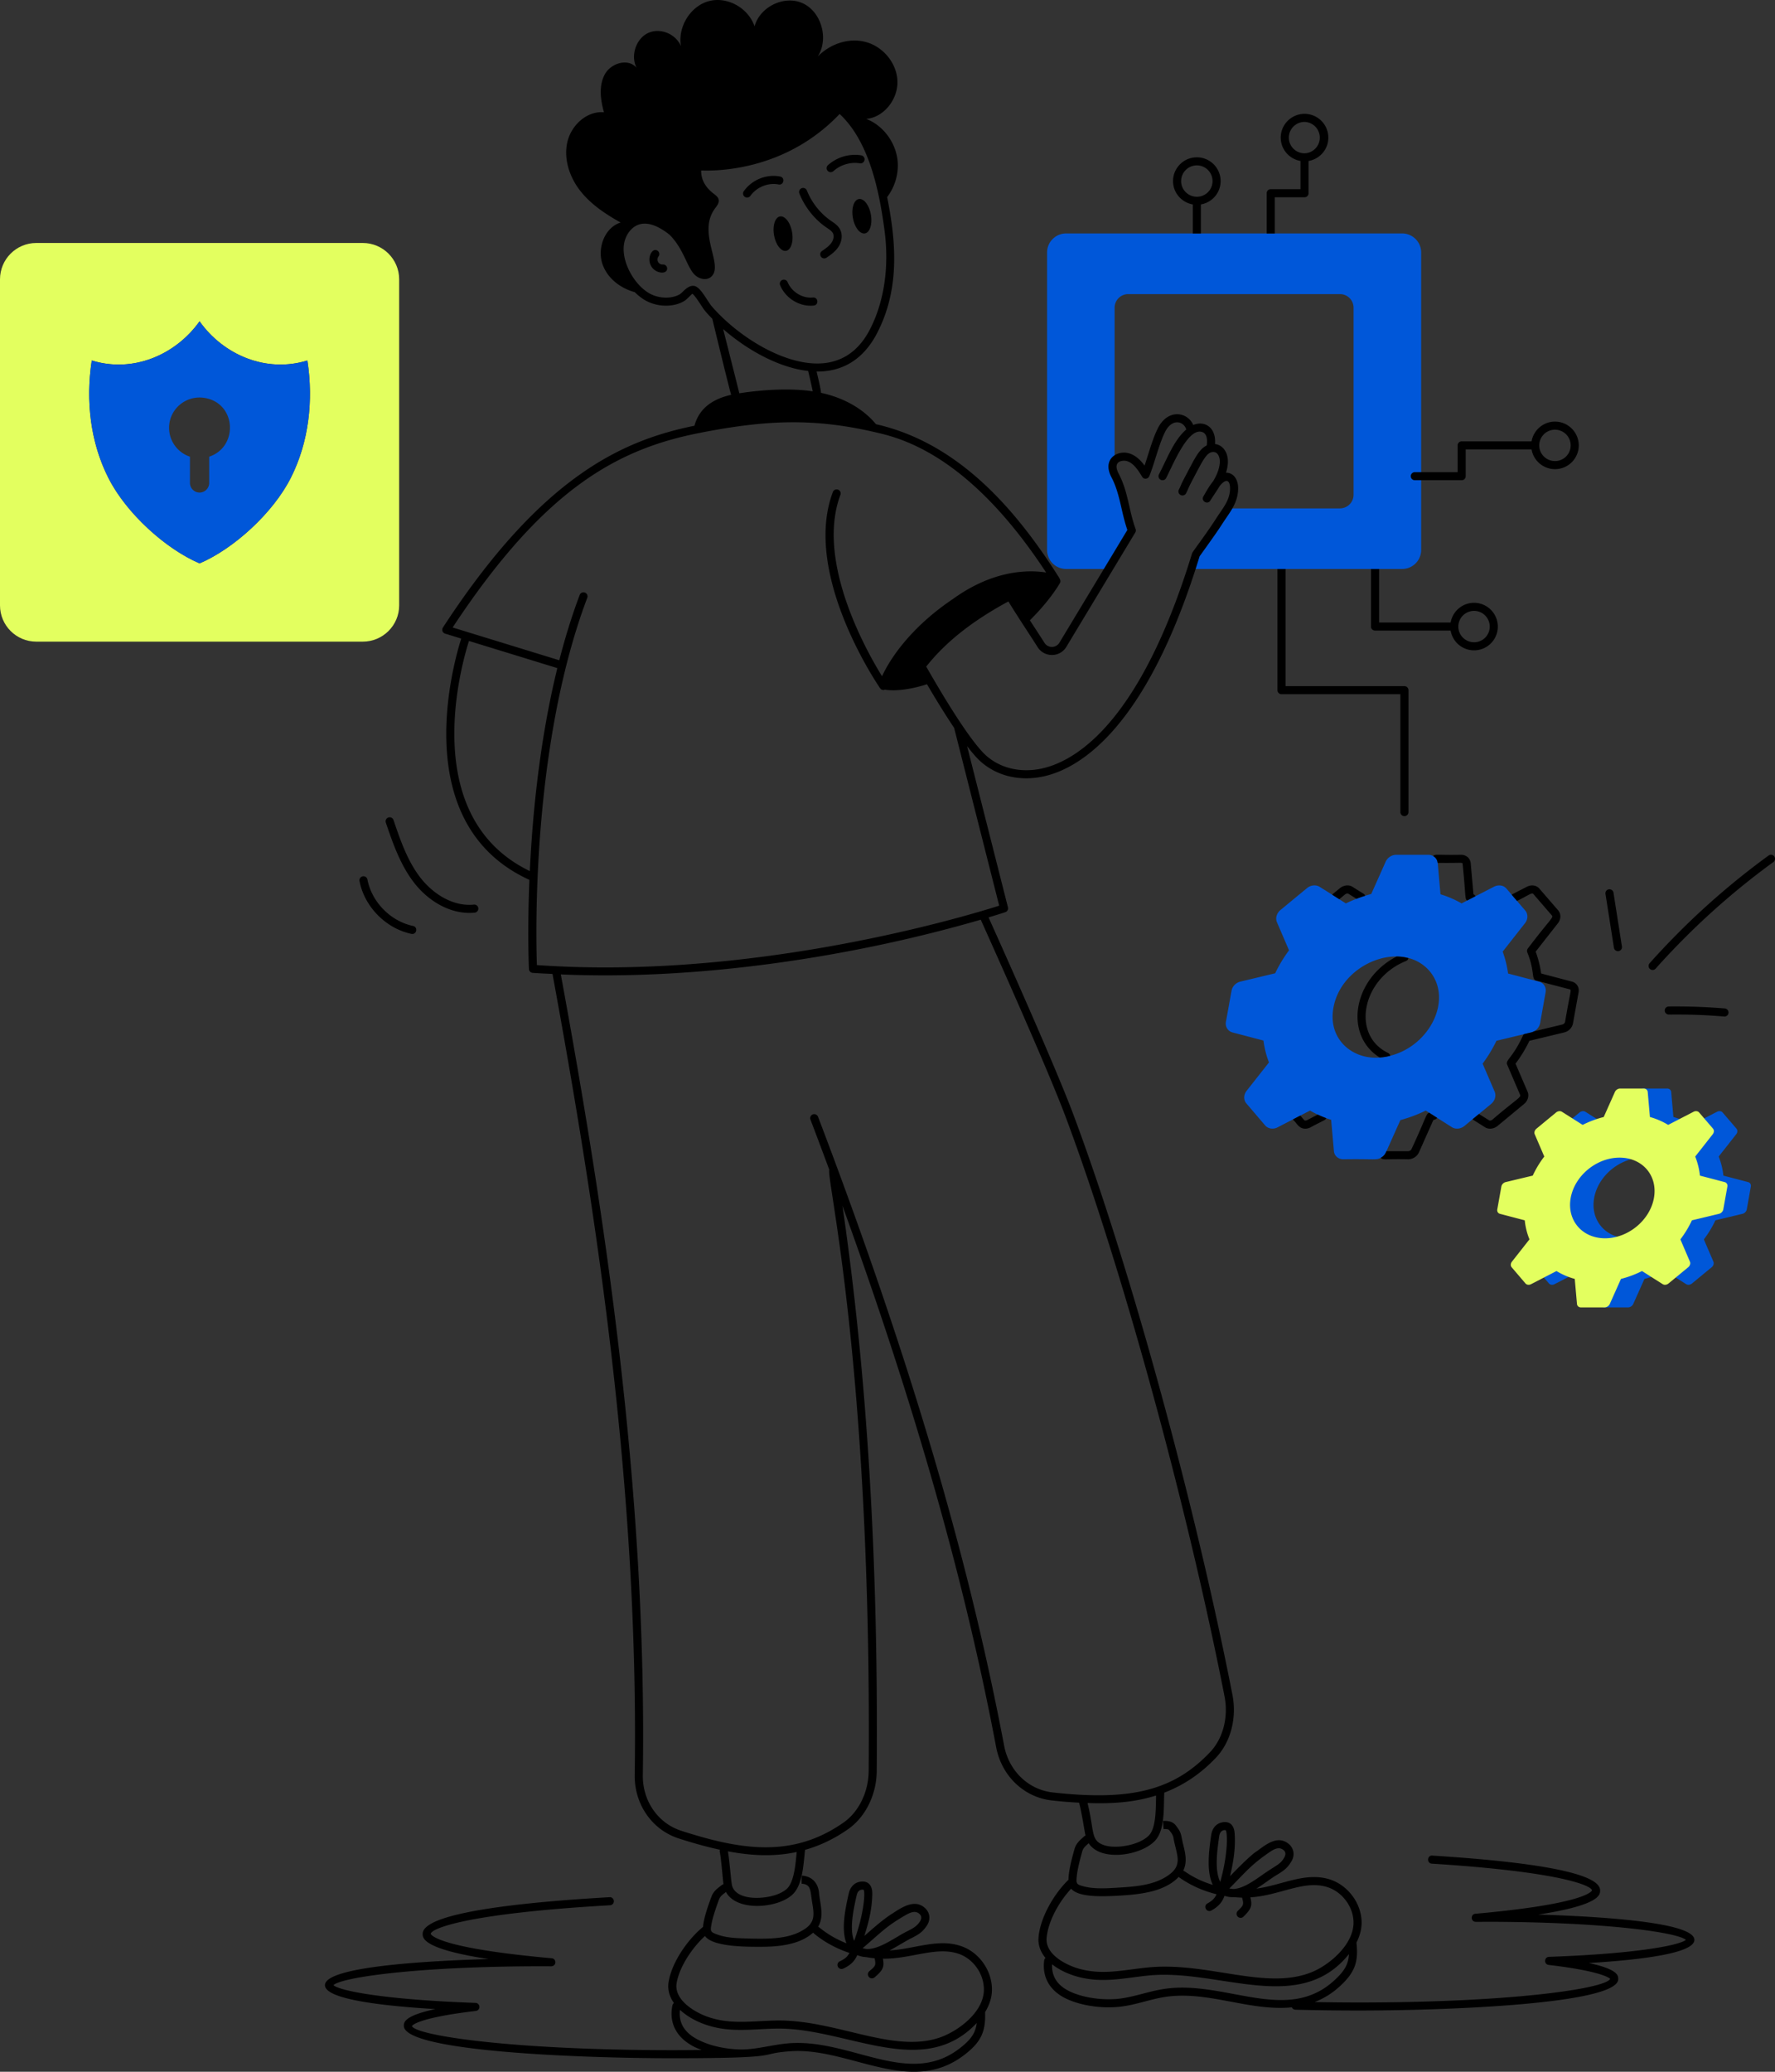
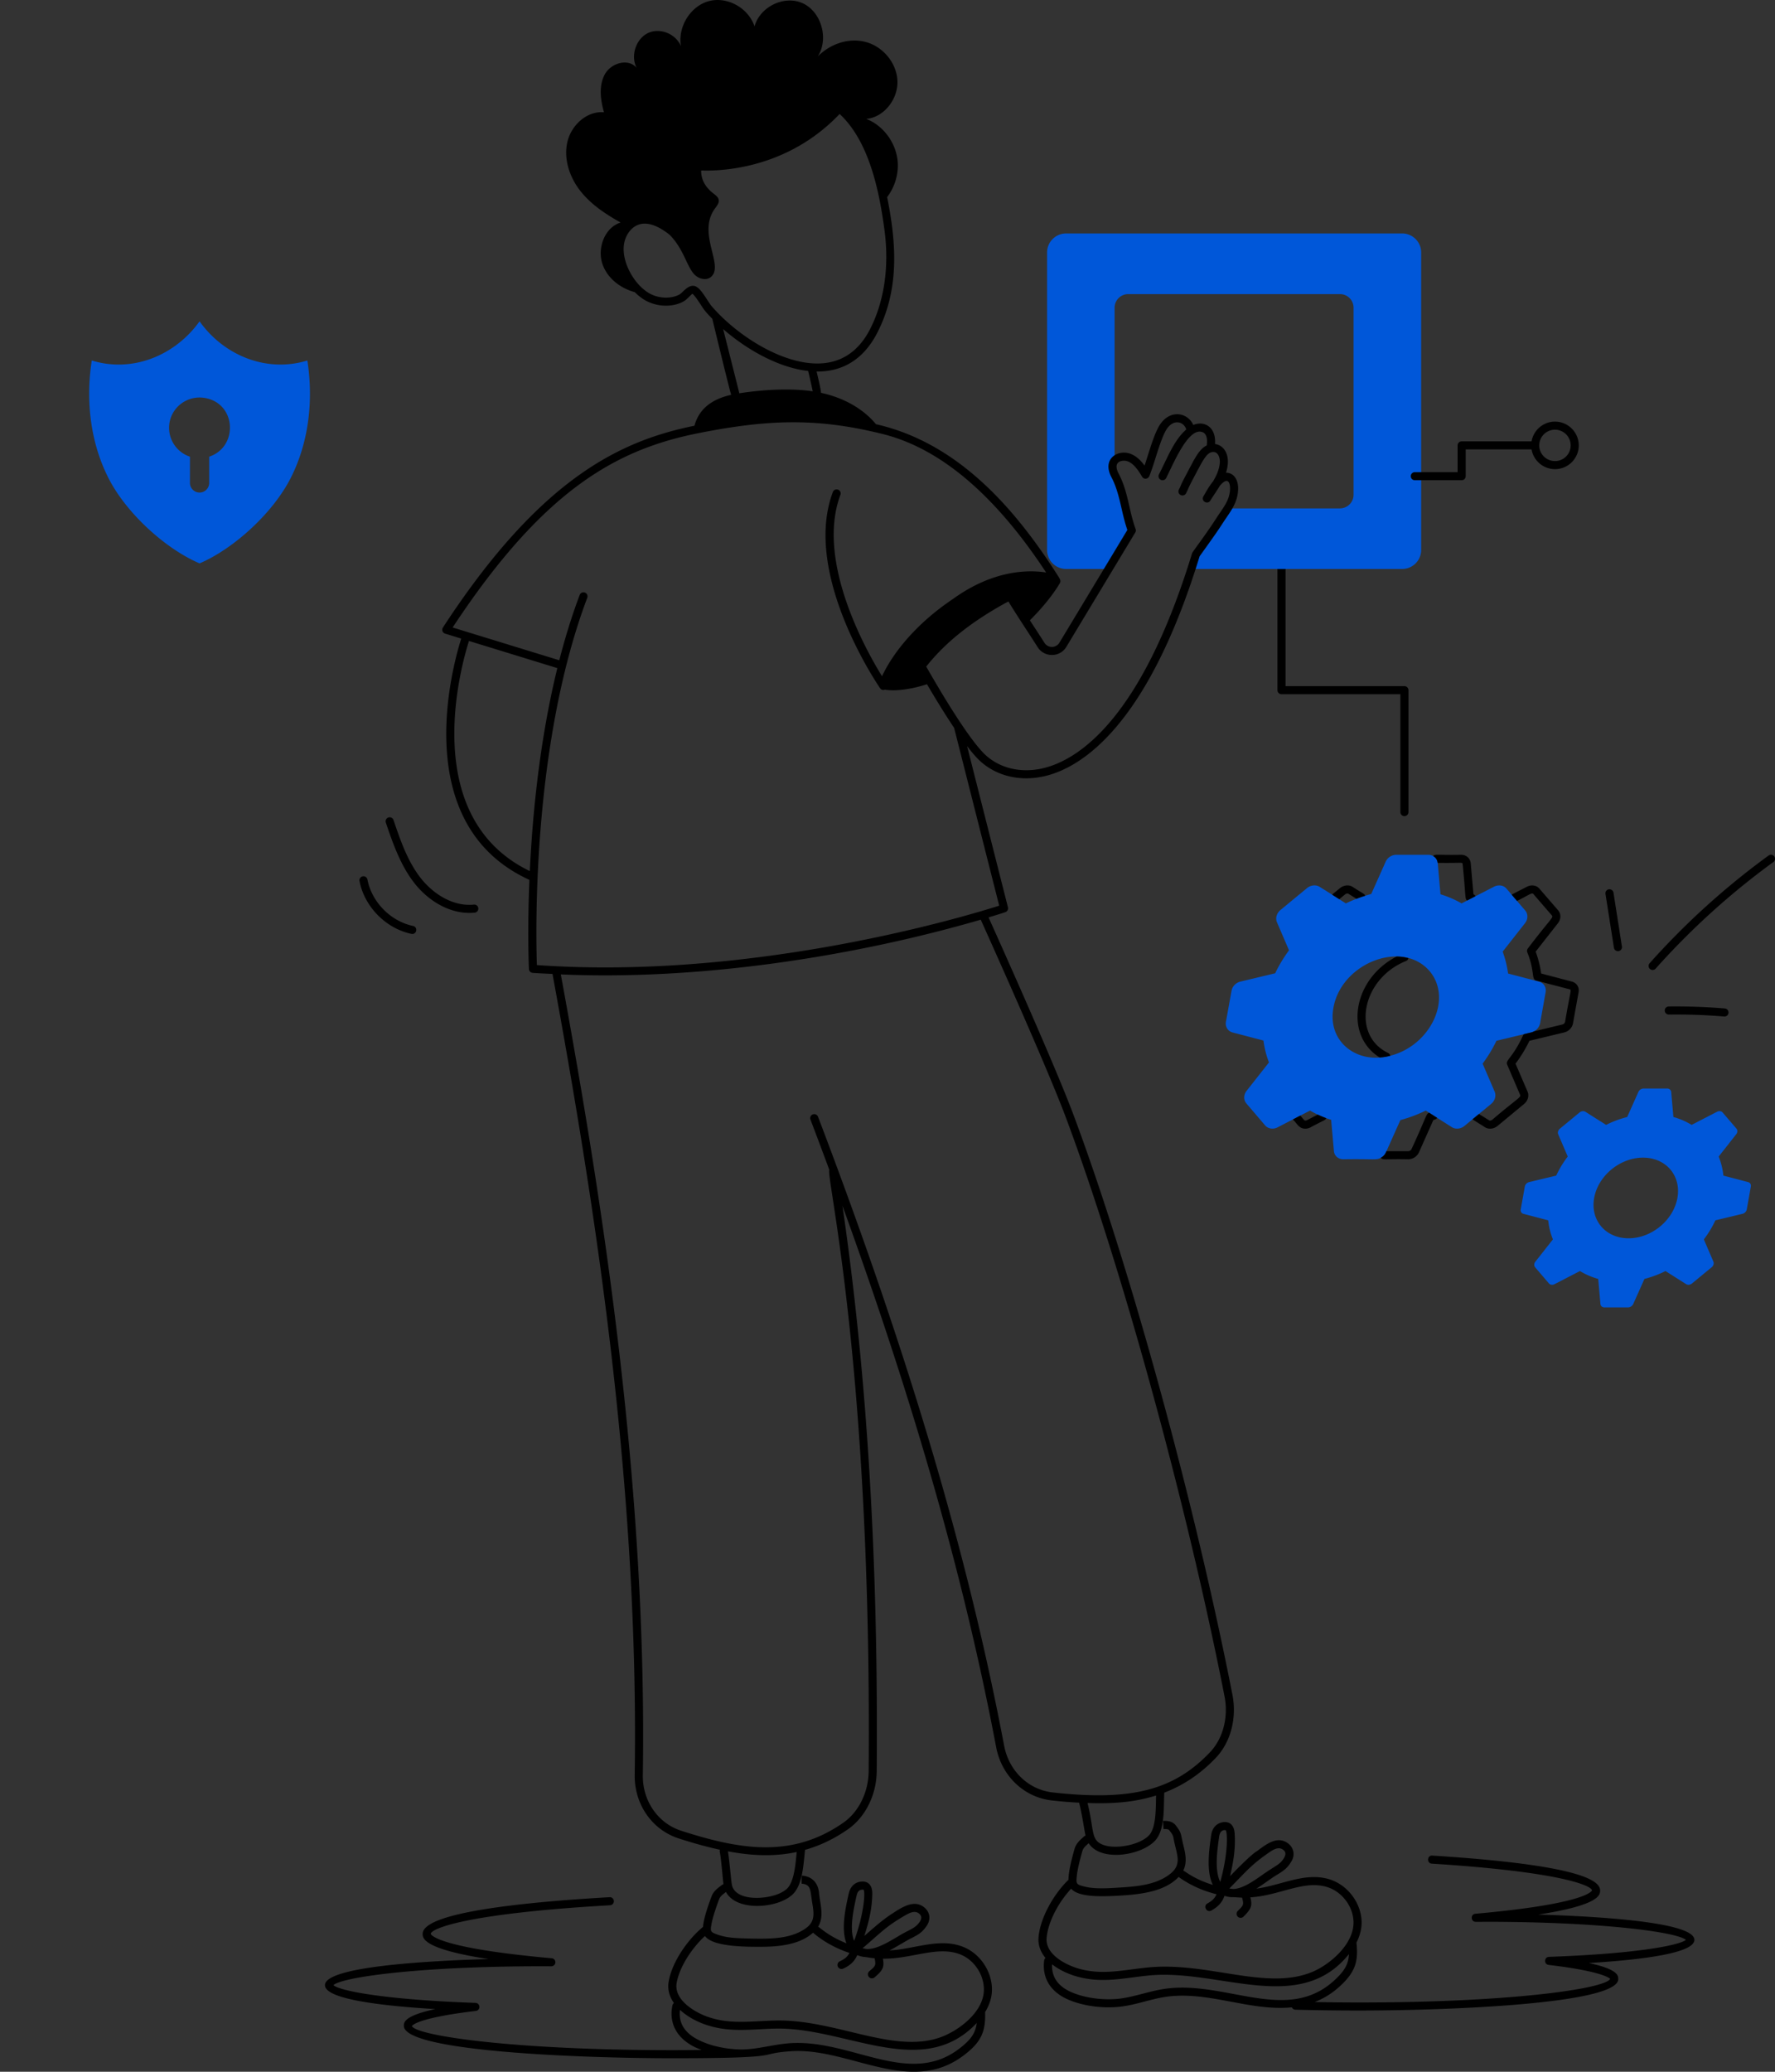
<svg xmlns="http://www.w3.org/2000/svg" width="396" height="462" fill="none">
  <rect width="100%" height="100%" fill="#333333" stroke="none" />
  <g clip-path="url(#a)">
-     <path fill="#E3FF5F" d="M80.933 54.184H8.1c-4.473 0-8.1 3.62-8.1 8.105v72.71c0 4.467 3.626 8.087 8.1 8.087h72.834c4.474 0 8.119-3.619 8.119-8.087v-72.71c0-4.485-3.644-8.105-8.12-8.105Zm-16.057 52.375c-4.006 7.907-12.81 15.868-20.35 19.073-7.541-3.206-16.363-11.166-20.35-19.073-4.006-7.906-5.088-17.2-3.7-26.17 9.197 2.84 18.683-1.22 24.05-8.734 5.328 7.51 14.841 11.567 24.048 8.735 1.39 8.969.307 18.263-3.698 26.169Z" />
    <path fill="#0057D9" d="M317.059 56.29v66.353a4.232 4.232 0 0 1-4.239 4.233h-47.178c.325-1.027.667-2.09.992-3.17.176-.247 4.735-6.253 7.271-10.338h25.024a3.043 3.043 0 0 0 3.049-3.044V68.629a3.031 3.031 0 0 0-3.049-3.044h-47.214a3.042 3.042 0 0 0-3.049 3.044v34.149c-.915 1.019-.476 2.095.108 3.259 2.085 3.979 2.257 8.254 3.735 12.248l-5.178 8.591h-9.49a4.23 4.23 0 0 1-4.239-4.233V56.291a4.242 4.242 0 0 1 4.239-4.232h74.98a4.242 4.242 0 0 1 4.239 4.232h-.001ZM68.572 80.39c-9.179 2.822-18.701-1.2-24.048-8.736-5.385 7.54-14.88 11.568-24.05 8.735-1.389 8.97-.306 18.263 3.7 26.17 3.987 7.907 12.809 15.868 20.35 19.073 7.541-3.206 16.346-11.166 20.35-19.073 4.005-7.907 5.088-17.2 3.698-26.17Zm-21.901 21.45v5.854a2.15 2.15 0 0 1-2.147 2.143 2.15 2.15 0 0 1-2.147-2.143v-5.854a6.791 6.791 0 0 1-4.655-6.448c0-4.285 4.041-7.635 8.515-6.537 6.526 1.58 6.822 10.848.433 12.985h.001Zm343.32 161.762-5.505-1.444a15.627 15.627 0 0 0-1.053-4.249l3.913-4.971c.315-.403.338-.92.059-1.254l-3.086-3.595c-.278-.334-.8-.403-1.267-.159l-5.65 2.918a16.098 16.098 0 0 0-4.067-1.756l-.493-5.579c-.045-.456-.412-.775-.898-.775h-5.261c-.486 0-.967.319-1.167.775l-2.491 5.579a23.163 23.163 0 0 0-4.704 1.756l-4.613-2.918c-.372-.243-.919-.175-1.324.159l-4.368 3.602c-.396.327-.559.844-.388 1.247l2.133 4.971a22.429 22.429 0 0 0-2.575 4.249l-6.03 1.444c-.492.114-.887.525-.97.996l-.912 5.093c-.084.472.165.882.615.996l5.512 1.444a15.333 15.333 0 0 0 1.054 4.249l-3.914 4.972c-.315.403-.338.92-.058 1.246l3.077 3.603c.287.334.807.403 1.267.16l5.658-2.919a15.927 15.927 0 0 0 4.075 1.755l.494 5.579c.036.456.403.775.89.775h5.262c.488 0 .968-.319 1.175-.775l2.491-5.579a23.156 23.156 0 0 0 4.695-1.755l4.606 2.919c.381.243.926.175 1.323-.16l4.375-3.603c.396-.326.56-.843.389-1.246l-2.133-4.972a22.76 22.76 0 0 0 2.574-4.249l6.021-1.444c.492-.114.896-.525.98-.996l.911-5.093c.084-.471-.172-.882-.623-.996h.001Zm-26.657 12.535c-5.131 0-8.569-4.025-7.68-8.992.889-4.967 5.768-8.992 10.899-8.992 5.132 0 8.563 4.025 7.674 8.992-.889 4.967-5.768 8.992-10.893 8.992Zm-20.008-57.243-6.874-1.801a23.05 23.05 0 0 0-1.209-4.881l4.98-6.34c.685-.865.722-2.035.054-2.828l-4.167-4.863c-.65-.792-1.823-.954-2.833-.432l-7.199 3.71a22.414 22.414 0 0 0-4.708-2.035l-.614-6.952c0-.019 0-.036-.018-.054-.086-1.064-1.041-1.801-2.094-1.801h-7.125a2.643 2.643 0 0 0-2.4 1.585l-3.193 7.15c-2.253.629-4.036 1.313-5.666 2.107l-3.03-1.927-2.779-1.747c-.848-.541-2.02-.432-2.868.269l-5.917 4.881c-.848.703-1.174 1.838-.776 2.738l2.688 6.25a30.423 30.423 0 0 0-3.086 5.115l-7.739 1.856c-1.029.234-1.822 1.062-2.003 2.071l-1.245 6.88c-.199 1.117.433 2.125 1.497 2.396l6.874 1.8a21.03 21.03 0 0 0 1.227 4.881l-4.98 6.322c-.704.901-.722 2.054-.053 2.828l4.167 4.881c.667.775 1.822.955 2.814.432.188-.096 5.37-2.776 5.052-2.612l2.165-1.117c1.618.939 3.427 1.687 4.709 2.053l.613 6.934c.072 1.081.957 1.873 2.092 1.873 7.088-.112 7.341.256 8.39-.342.94-.502 1.132-1.277 1.245-1.459l3.103-6.934a31.723 31.723 0 0 0 5.665-2.125l2.544 1.621 3.265 2.072c.83.54 2.02.414 2.851-.288l3.212-2.648 2.706-2.233c.849-.685 1.174-1.819.795-2.738l-2.689-6.25c1.209-1.639 2.255-3.35 3.085-5.097l7.722-1.855c.992-.229 1.829-1.047 2.02-2.072l1.227-6.899c.198-1.098-.433-2.107-1.497-2.377v.002Zm-33.159 16.534c-7.191 2.005-14.098-2.978-12.683-10.698 1.775-10.009 15.401-15.287 21.487-8.141 5.191 6.263.035 16.626-8.804 18.839Z" />
-     <path fill="#E3FF5F" d="m384.756 263.602-5.505-1.444a15.628 15.628 0 0 0-1.054-4.249l3.913-4.971c.316-.403.338-.92.06-1.254l-3.087-3.595c-.278-.334-.8-.403-1.267-.159l-5.65 2.918a16.067 16.067 0 0 0-4.067-1.756l-.493-5.579c-.044-.456-.411-.775-.897-.775h-5.261c-.487 0-.968.319-1.168.775l-2.49 5.579a23.163 23.163 0 0 0-4.704 1.756l-4.613-2.918c-.372-.243-.919-.175-1.325.159l-4.366 3.602c-.396.327-.56.844-.389 1.247l2.133 4.971a22.424 22.424 0 0 0-2.574 4.249l-6.03 1.444c-.492.114-.887.525-.971.996l-.911 5.093c-.084.472.164.882.614.996l5.513 1.444a15.367 15.367 0 0 0 1.053 4.249l-3.913 4.972c-.315.403-.338.92-.058 1.246l3.077 3.603c.285.334.807.403 1.267.16l5.657-2.919a15.949 15.949 0 0 0 4.076 1.755l.494 5.579c.036.456.403.775.89.775h5.262c.487 0 .967-.319 1.175-.775l2.49-5.579a23.187 23.187 0 0 0 4.696-1.755l4.605 2.919c.381.243.927.175 1.324-.16l4.375-3.603c.396-.326.559-.843.387-1.246l-2.133-4.972a22.76 22.76 0 0 0 2.574-4.249l6.022-1.444c.492-.114.895-.525.979-.996l.912-5.093c.084-.471-.172-.882-.623-.996h.001Zm-26.657 12.535c-5.132 0-8.569-4.025-7.68-8.992.889-4.967 5.767-8.992 10.899-8.992 5.131 0 8.562 4.025 7.673 8.992-.889 4.967-5.767 8.992-10.892 8.992Z" />
-     <path fill="#000" d="M306.77 140.618h16.865a5.305 5.305 0 0 0 5.225 4.408 5.304 5.304 0 0 0 5.303-5.295 5.314 5.314 0 0 0-5.303-5.306c-2.618 0-4.786 1.902-5.223 4.391h-15.966v-11.941h-1.804v12.841c0 .504.397.901.902.901l.001.001Zm22.091-4.392a3.505 3.505 0 0 1 3.499 3.505 3.496 3.496 0 0 1-3.499 3.493c-1.929 0-3.511-1.566-3.511-3.491 0-.006.003-.01.003-.017l-.001-.006a3.511 3.511 0 0 1 3.51-3.484h-.001ZM284.399 43.99h6.639a.893.893 0 0 0 .902-.901v-7.191c2.498-.427 4.409-2.59 4.409-5.205a5.31 5.31 0 0 0-5.304-5.306c-2.925 0-5.315 2.38-5.315 5.306 0 2.61 1.908 4.77 4.405 5.203v6.292h-6.639a.893.893 0 0 0-.902.9v8.97h1.804V43.99h.001Zm3.136-13.296a3.511 3.511 0 0 1 3.511-3.504 3.5 3.5 0 0 1 0 6.997c-1.928 0-3.511-1.567-3.511-3.493ZM266.11 45.587v6.472h1.804v-6.47c2.497-.428 4.407-2.591 4.407-5.203a5.31 5.31 0 0 0-5.302-5.308c-2.924 0-5.316 2.381-5.316 5.308 0 2.608 1.909 4.77 4.407 5.201Zm.909-8.708a3.507 3.507 0 0 1 3.498 3.507 3.495 3.495 0 0 1-3.498 3.492c-1.929 0-3.512-1.566-3.512-3.492a3.517 3.517 0 0 1 3.512-3.507Zm-82.673 13.835c.465.315 1.193.754 1.471 1.286.342.65.091 1.53-.308 2.116-.514.753-1.333 1.314-2.125 1.858-.729.5-.372 1.643.512 1.643a.906.906 0 0 0 .51-.158c.886-.607 1.889-1.296 2.595-2.33.858-1.253 1.021-2.813.415-3.965-.461-.878-1.228-1.376-2.042-1.93-2.369-1.637-4.272-4.037-5.36-6.758a.91.91 0 0 0-1.173-.503.9.9 0 0 0-.503 1.171c1.217 3.045 3.352 5.734 6.009 7.57h-.001Zm-2.987 15.629c-2.299.254-4.731-1.228-5.647-3.43a.908.908 0 0 0-1.179-.485.903.903 0 0 0-.488 1.179c1.246 2.989 4.44 4.868 7.506 4.528 1.159-.124 1.028-1.89-.193-1.792h.001Zm-8.664-13.859c.382 2.114 1.589 3.657 2.694 3.445 1.105-.213 1.692-2.098 1.31-4.213-.382-2.115-1.589-3.657-2.694-3.444-1.106.211-1.693 2.098-1.31 4.213Zm18.896-8.095c-1.105.212-1.693 2.098-1.31 4.213.382 2.115 1.589 3.657 2.695 3.445 1.105-.213 1.692-2.098 1.31-4.213-.383-2.115-1.589-3.657-2.695-3.445ZM147.839 58.98c-1.031.03-1.44-1.107-.93-1.792a.901.901 0 0 0-.188-1.261c-1.183-.862-2.462 1.545-1.482 3.355.993 1.83 3.739 1.994 3.588.503a.892.892 0 0 0-.988-.806v.001Zm38.088-20.813c1.606-1.436 3.822-2.09 5.913-1.748a.9.9 0 1 0 .291-1.777c-2.632-.43-5.399.386-7.409 2.185a.897.897 0 0 0-.069 1.27.904.904 0 0 0 1.274.07Zm-18.516 5.51c1.395-1.96 3.984-3.002 6.29-2.54 1.182.225 1.518-1.532.357-1.766-3.036-.605-6.295.701-8.118 3.264a.9.9 0 1 0 1.471 1.041v.001Z" />
    <path fill="#000" d="M343.157 426.952c13.828-2.133 13.828-4.418 13.828-5.406 0-3.578-12.592-6.184-37.427-7.75-1.185-.109-1.315 1.721-.113 1.798 28.841 1.817 35.575 4.914 35.735 5.948-.005.03-.773 2.976-26.02 5.224-1.139.103-1.062 1.797.08 1.797.185.004 1.442.017 1.806-.012 26.595 0 43.153 2.338 45.075 4.039-1.355 1.143-10.435 3.067-30.542 3.787-1.109.041-1.173 1.667-.074 1.795 12.805 1.513 13.75 3.194 13.735 3.104-1.037 2.156-21.642 5.275-56.181 5.275a523.1 523.1 0 0 1-9.752-.101 17.58 17.58 0 0 0 5.519-3.431c3.391-3.085 4.297-5.423 3.795-9.812.762-1.507 1.201-3.107 1.15-4.727-.128-4.168-3.111-8.109-7.093-9.371-5.471-1.731-10.744 1.317-16.383 2.051 1.745-1.075 3.241-2.267 4.488-3.015 1.452-.875 2.387-1.488 3.217-2.888.998-1.41.789-3.426-1.084-4.476-2.228-1.217-4.42.481-6.476 2.01-1.266.701-5.01 4.548-6.019 5.597.764-3.229 1.231-6.135 1.039-9.407-.102-2.023-1.119-2.762-2.425-2.656-1.58.158-2.614 1.258-2.837 3.002-.472 3.334-1.098 7.975.377 11.002-4.174-1.279-6-2.946-6.587-3.192.926-1.884.457-3.863.014-5.668-.64-2.617-.336-2.673-1.699-4.417-.785-1.001-1.914-.991-2.82-.991l.09 1.801c.739.012 1.094.022 1.308.298.489.626.814 1.041.93 1.731.576 3.386 2.059 5.696-.635 7.896-3.413 2.783-8.363 2.954-12.822 3.22-2.136.127-4.587.188-6.559-.342-1.67-.449-1.743-.558-1.561-2.339.121-1.198.522-2.993 1.224-5.491.195-.693.639-1.093 1.251-1.645l.174-.161c2.646 4.191 11.602 2.797 14.752-.499 2.303-2.395 1.955-7.31 2.109-10.77 4.176-1.596 8.023-4.092 11.566-7.831 3.274-3.473 4.667-8.855 3.636-14.045-8.402-42.834-23.004-96.055-35.508-129.425-3.882-10.367-14.948-35.124-18.89-43.882 2.335-.699 3.66-1.139 3.739-1.166a.902.902 0 0 0 .586-1.074l-9.118-35.961c.793 1.038 1.558 1.967 2.257 2.698 3.632 3.796 9.252 5.384 15.132 3.99 7.85-1.863 22.76-10.706 34.485-49.01 5.159-7.165 4.254-6.088 6.015-8.666 1.283-1.877 2.609-3.818 2.58-6.576-.016-1.8-.939-3.404-2.705-3.404 1.228-3.842-.444-6.149-2.445-6.388.268-3.833-2.43-5.266-4.851-4.25-1.345-3-5.707-3.627-7.899.719-1.196 2.371-2.036 5.574-2.974 8.343-1.233-1.715-2.949-3.099-5.035-2.872-2.14.219-4.096 2.162-2.338 5.498 1.908 3.622 2.13 7.679 3.536 11.723l-15.16 25.139c-.736 1.219-2.53 1.286-3.327.039-1.084-1.7-1.905-2.941-3.261-5.033 4.626-4.592 6.614-8.145 6.698-8.299.266-.485.009-.915-.329-1.448-9.947-15.698-22.731-29.903-40.705-33.982-3.038-3.683-7.585-5.992-12.28-7 .079-.417-.731-3.745-.97-4.746 5.641.078 10.384-2.587 13.463-8.494 4.996-9.594 4.414-19.839 2.276-30.396 1.727-2.278 2.622-5.238 2.336-8.13-.433-4.106-3.23-7.852-6.982-9.311 3.916-.361 7.055-4.34 6.946-8.375-.108-4.053-3.193-7.71-6.982-8.754-3.789-1.062-8.029.361-10.807 3.225 2.508-3.872.867-9.87-3.228-11.833-4.095-1.963-9.616.63-10.862 5.097-1.389-4.124-6.098-6.736-10.211-5.619-4.095 1.098-6.964 5.745-6.207 10.05-1.154-2.81-4.726-4.215-7.396-2.918-2.652 1.297-3.879 5.043-2.508 7.726-1.84-2.197-5.684-1.08-7.072 1.441-1.389 2.522-.992 5.691-.198 8.483-3.77-.36-7.307 2.845-8.173 6.646-.866 3.8.523 7.871 2.905 10.897 2.382 3.025 5.647 5.169 8.984 7.041-3.536 1.081-5.286 5.71-4.041 9.294 1.101 3.17 4.008 5.363 7.186 6.226.379.375.768.726 1.175 1.03 2.975 2.407 7.188 2.454 9.674 1.064.458-.246.845-.626 1.22-.993.26-.255.696-.685.782-.734.426.21 1.496 1.847 1.953 2.545.671 1.028.811 1.297 2.503 3.031.041.185 4.022 16.64 4.215 16.951-4.035.916-7.102 2.895-8.199 6.896-16.145 3.297-34.127 11.298-56.12 45.009a.9.9 0 0 0 .49 1.351l3.599 1.105c-1.91 6.021-11.808 41.494 15.208 53.808-.481 11.757-.111 19.69-.102 19.884a.905.905 0 0 0 .833.853c1.478.11 2.949.165 4.424.242 9.63 52.406 19.301 114.544 18.34 178.668-.077 6.507 3.856 12.175 9.789 14.104 3.186 1.028 6.247 1.885 9.217 2.527a.855.855 0 0 0-.032.439c.348 1.702.674 6.238.834 7.247-.317.075-.393.22-.733.462-.756.58-1.537 1.182-1.964 2.342-.728 1.977-1.725 4.779-1.869 6.717-3.227 2.632-6.874 7.632-7.666 12.196-.311 1.793.202 3.4 1.181 4.785a.902.902 0 0 0-.341.528c-.811 3.894.878 7.154 4.756 9.178.54.282 1.147.519 1.75.758a541.9 541.9 0 0 1-6.395.042c-35.909 0-57.225-3.241-58.233-5.364.032-.074.947-1.806 14.255-3.38a.9.9 0 0 0-.074-1.795c-21.004-.751-30.386-2.766-31.69-3.956 1.855-1.769 19.019-4.216 46.747-4.216.609 0 1.241 0 1.851.014 1.254-.103 1.162-1.701.1-1.797-26.192-2.333-26.986-5.411-26.987-5.44 0-1.064 7.349-4.52 40.005-6.378a.9.9 0 0 0 .849-.95c-.028-.497-.473-.904-.951-.847-19.027 1.082-41.708 3.379-41.708 8.175 0 .927 0 3.374 14.696 5.619-14.425.419-36.49 1.731-36.49 5.824 0 3.048 11.96 4.574 24.63 5.334-7.03 1.499-7.03 2.996-7.03 3.734 0 5.714 39.264 7.223 60.026 7.223 25.886 0 18.277-.981 26.154-1.551 13.181-.979 26.78 10.186 38.939.753 3.621-2.809 4.711-5.069 4.554-9.485.879-1.442 1.442-3.002 1.519-4.621.2-4.166-2.465-8.328-6.336-9.898-5.297-2.15-10.785.456-16.491.761 1.476-.758 3.597-2.102 4.71-2.655 1.665-.832 2.568-1.344 3.574-2.832 1.042-1.557.696-3.3-.867-4.343-2.113-1.385-4.563.123-6.789 1.601-2.142 1.328-4.541 3.509-6.265 5.004 1.016-3.161 1.707-6 1.777-9.298.055-2.061-.959-2.867-2.209-2.838-1.586.033-2.704 1.048-3.065 2.774-.737 3.289-1.718 7.872-.488 11-3.918-1.548-5.883-3.478-6.317-3.703 1.419-2.393.411-5.098.195-7.552-.187-2.088-1.449-3.67-3.818-3.841l-.065.9.006.903c2.149.152 1.918 1.531 2.36 4.232.402 2.465.693 4.244-1.534 5.785-3.448 2.388-8.047 2.3-12.49 2.218-2.159-.078-4.753-.047-7.057-.864-1.63-.58-1.694-.695-1.372-2.457.319-1.754 1.323-4.481 1.652-5.376.249-.676.72-1.038 1.372-1.541l.191-.148c2.287 4.345 11.314 3.727 14.744.659 2.371-2.104 2.529-6.737 2.894-10.054 3.26-.921 6.454-2.406 9.621-4.623 3.911-2.75 6.352-7.746 6.371-13.029.366-46.901-2.14-88.213-7.648-125.984 16.27 44.886 27.267 83.664 34.293 120.741 1.214 6.407 6.199 11.179 12.405 11.875 2.106.235 4.136.396 6.125.506.042.484.253.627 1.177 6.123.079.477.156.874.238 1.211-.312.1-.378.252-.691.513-.708.64-1.441 1.301-1.777 2.496-.57 2.028-1.345 4.905-1.335 6.841-3.011 2.876-6.253 8.146-6.684 12.759-.169 1.814.468 3.375 1.554 4.679a.895.895 0 0 0-.299.553c-.501 3.945 1.439 7.062 5.463 8.774 3.034 1.293 7.056 1.903 10.754 1.61 3.84-.296 7.144-1.696 10.772-2.247 9.518-1.45 18.808 3.251 28.262 2.321.139.3.431.515.785.525 4.586.124 9.318.187 14.064.187 20.052 0 57.974-1.463 57.974-7.005 0-.772 0-2.17-6.556-3.588 12.148-.743 23.545-2.222 23.545-5.164 0-3.937-20.928-5.222-34.864-5.641l.004.004Zm-129.038 29.816c-11.339 8.792-24.192-2.107-37.962-1.13-3.634.264-7.244 1.394-10.766 1.394-.185-.022-5.306.088-9.777-2.242-2.97-1.551-4.267-3.773-3.908-6.594 1.528 1.418 3.522 2.509 5.434 3.198 5.487 1.975 10.412 1.091 15.827.984 15.72-.381 32.781 11.634 44.944-1.249-.293 2.311-1.348 3.742-3.792 5.639Zm-11.912-29.794c1.221-.682 2.027-.788 2.685-.356.722.481.846 1.118.306 1.936-.716 1.01-1.342 1.384-2.822 2.125-2.578 1.278-6.121 4.049-9.023 3.952a20.176 20.176 0 0 1-.907-.179c4.275-3.669 5.281-4.92 9.76-7.479l.001.001Zm-11.106-4.235c.246-1.179.845-1.342 1.328-1.353h.007c.112 0 .197.017.226.045.404.416.137 5.288-2.106 11.38-1.124-2.65-.091-7.225.543-10.072h.002Zm-21.491 11.392c4.008 0 8.733-.398 11.809-3.16.041.055.073.114.128.159 2.323 1.94 5.058 3.406 7.961 4.371-.428.84-1.069 1.379-2.18 1.883a.902.902 0 0 0 .745 1.64c1.619-.734 2.568-1.644 3.173-3.021.386.1.94.38 1.95.423.643.11 1.286.211 1.935.27.306 1.607.22 1.703-1.183 2.88-.643.538-.258 1.59.58 1.59.205 0 .41-.069.579-.212 1.972-1.652 2.177-2.352 1.872-4.17 6.388.094 12.256-2.976 17.307-.932 3.184 1.291 5.376 4.718 5.211 8.143-.238 4.939-5.93 9.051-9.896 10.392-10.585 3.58-23.34-4.148-36.67-3.811-5.362.113-10.118.945-15.176-.878-2.829-1.019-7.444-3.747-6.794-7.498.653-3.756 3.597-7.981 6.317-10.477 1.726 2.438 9.168 2.407 12.333 2.407l-.001.001Zm61.895-289.804c1.481 2.321 4.944 2.329 6.394-.078l15.381-25.505a.902.902 0 0 0 .074-.776c-1.528-4.144-1.638-8.287-3.78-12.347-.976-1.859-.33-2.741.925-2.871 1.922-.212 3.334 1.931 4.3 3.554.413.697 1.356.514 1.613-.125 1.192-2.963 2.153-7.16 3.525-9.881 1.559-3.084 4.163-2.393 4.716-.521-2.758 2.378-4.281 6.516-6.089 9.999a.901.901 0 0 0 1.603.828c1.43-2.758 4.608-10.667 7.646-10.346 1.442.16 1.601 1.644 1.406 3.074-1.344.654-2.211 2.147-2.897 3.334-3.767 7.048-2.346 4.588-3.328 6.538a.9.9 0 0 0 .43 1.199.903.903 0 0 0 1.201-.43c.941-1.865-.373.389 3.259-6.408.985-1.697 1.74-2.896 2.964-2.763 1.004.107 1.361 1.451 1.289 2.371-.11 1.491-.708 2.825-1.487 4.142-.959 1.182-1.686 2.542-2.182 3.393-.586 1.018.933 1.92 1.546.925.694-1.107 1.469-2.197 2.119-3.285 1.526-1.859 2.272-1.11 2.287.481.03 2.704-1.596 4.443-3.1 6.791-2.329 3.626-5.252 7.388-5.372 7.766-11.468 37.561-25.736 46.148-33.219 47.925-5.146 1.218-10.156-.083-13.411-3.485-3.883-4.057-9.882-14.278-12.68-19.179 4.268-5.416 10.277-10.178 18.33-14.525 1.889 3.1 4.478 6.974 6.539 10.205h-.002Zm-73.579-77.252c-1.959-2.993-2.97-4.6-5.509-2.112-.286.279-.581.568-.825.701-1.893 1.062-5.26 1.06-7.695-.906-2.682-2.01-5.141-6.399-4.716-10.057.252-2.154 1.571-4.006 3.279-4.602 1.881-.653 4.204.11 6.903 2.234 3.291 3.284 3.877 7.357 5.73 9.038.963.873 2.522 1.218 3.519.388 3.046-2.541-3.194-9.696.903-15.275.423-.576.954-1.206.83-1.917-.112-.658-.732-1.063-1.245-1.469-1.962-1.552-2.707-3.304-2.672-5.071.36-.074 17.632 1.361 30.891-12.612 6.584 6.121 8.846 17.104 10.024 26.024 1.075 8.094-.097 15.939-3.298 22.088-2.316 4.44-5.701 6.944-10.062 7.441-8.476.966-19.364-5.86-25.292-12.78-.18-.21-.449-.63-.764-1.113h-.001Zm3.406 6.302c5.361 4.688 12.468 8.628 18.964 9.351.396 1.645.789 3.335 1.021 4.538-5.044-.761-11.373-.343-16.375.435-.03-.183-3.653-14.504-3.611-14.324h.001Zm-56.705 69.556 19.714 6.056c-3.946 16.062-5.542 32.611-6.142 45.264-24.858-12.011-15.356-45.728-13.572-51.32Zm26.403-9.65a.903.903 0 0 0-1.689-.637c-1.782 4.712-3.285 9.621-4.563 14.592l-23.798-7.309c20.486-31.055 36.89-39.835 55.167-43.4l.529-.108c14.211-2.721 25.081-3.385 39.977.298 12.938 3.107 25.288 13.528 36.734 30.946-3.817-.604-11.71-.667-20.825 5.936-7.941 5.321-13.251 11.77-15.784 17.2-3.599-5.828-14.79-25.777-9.281-40.449a.899.899 0 0 0-.528-1.159.895.895 0 0 0-1.161.526c-6.47 17.227 8.19 40.225 10.309 43.409.04.093.098.174.167.25.192.284.415.496.814.496h.032c.099-.003.185-.047.274-.081 2.923.462 6.584-.311 9.407-1.204 1.548 2.642 3.778 6.338 6.054 9.728l10.052 39.645c-6.691 2.139-54.467 16.693-103.138 13.247-.224-6.325-1.202-48.99 11.25-81.926h.001Zm44.485 287.946c-.395.353-.897.67-1.536.969-2.967 1.395-9.598 1.815-10.64-1.646-.219-.695-.562-5.547-.944-7.705 5.179.966 10.2 1.252 15.35.149-.243 2.426-.525 6.72-2.23 8.234v-.001Zm48.505-31.939c-8.029-42.373-21.222-86.943-41.52-140.26a.91.91 0 0 0-1.163-.522.9.9 0 0 0-.522 1.162 1331.13 1331.13 0 0 1 4.193 11.177c-.661 2.132 9.496 43.913 8.792 134.009-.017 4.714-2.166 9.148-5.605 11.569-11.384 7.962-22.846 6.144-36.241 1.824-5.178-1.684-8.61-6.654-8.542-12.367.96-64.104-8.673-126.185-18.293-178.589 30.765 1.363 65.207-3.923 93.686-12.202 3.845 8.543 15.05 33.593 18.947 43.998 12.472 33.289 27.041 86.394 35.428 129.142.918 4.633-.301 9.408-3.18 12.461-8.085 8.534-17.607 10.978-35.146 9.017-5.414-.607-9.767-4.795-10.833-10.419h-.001Zm33.903 11.106c-.071 2.554.063 7.17-1.59 8.889-2.051 2.145-7.328 3.142-10.103 2.156-2.975-1.051-2.028-3.064-3.606-9.371 5.255.175 10.157-.063 15.299-1.674Zm25.471 12.522c1.164-.773 1.959-.939 2.647-.563.839.471.9 1.087.459 1.905-.941 1.581-1.635 1.558-4.809 3.792-2.097 1.477-4.406 3.094-6.503 3.192a25.77 25.77 0 0 1-.932-.107c3.856-3.882 4.832-5.277 9.138-8.219Zm-11.405-3.354c.105-.828.471-1.453 1.295-1.453.077 0 .135.011.158.033.408.359.605 5.077-1.203 11.508-1.335-2.56-.657-7.205-.25-10.087v-.001Zm-38.487 22.551c.357-3.841 2.909-8.206 5.47-10.941 1.72 2.067 7.579 1.689 10.034 1.598 4.707-.282 10.583-.669 13.976-4.24.045.051.082.108.14.15 2.471 1.753 5.312 2.999 8.282 3.733-.36.873-.957 1.46-2.027 2.05-1.043.577-.165 2.153.874 1.576 1.557-.857 2.431-1.84 2.924-3.261.303.055.861.287 1.765.287.806 0 1.109.086 2.16.1.432 1.58.354 1.683-.951 2.966-.578.568-.166 1.543.632 1.543.23 0 .459-.086.633-.259 1.835-1.804 1.984-2.518 1.536-4.307 6.606-.418 11.939-3.945 17.181-2.284 3.277 1.038 5.731 4.28 5.835 7.711.152 4.94-5.199 9.486-9.049 11.135-10.272 4.401-23.429-2.283-36.855-.925-5.303.522-9.993 1.739-15.201.312-2.9-.793-7.714-3.15-7.36-6.943l.001-.001Zm26.174 11.424c-3.611.548-7.121 1.958-10.64 2.232-3.422.259-7.127-.285-9.905-1.472-3.083-1.313-4.552-3.424-4.416-6.266 1.635 1.295 3.709 2.225 5.669 2.762 5.606 1.533 10.427.284 15.856-.259 15.742-1.569 33.631 8.985 44.707-4.768-.111 2.326-1.049 3.837-3.337 5.92-10.638 9.68-24.35-.231-37.934 1.85v.001Zm55.999-336.447h10.418a.9.9 0 0 0 .902-.9v-5.972h14.695a5.305 5.305 0 0 0 5.225 4.399c2.924 0 5.304-2.375 5.304-5.293s-2.379-5.306-5.304-5.306c-2.621 0-4.789 1.904-5.224 4.398h-15.598a.901.901 0 0 0-.902.9v5.972h-9.516a.901.901 0 1 0 0 1.801v.001Zm31.239-11.27a3.505 3.505 0 0 1 3.499 3.505 3.494 3.494 0 0 1-3.499 3.492c-1.929 0-3.512-1.565-3.512-3.492a3.518 3.518 0 0 1 3.512-3.506Z" />
    <path fill="#000" d="M312.422 181.088c0 .504.397.9.902.9a.892.892 0 0 0 .902-.9V153.91a.905.905 0 0 0-.902-.901h-26.52v-26.134H285v27.035c0 .486.397.9.902.9h26.52v26.278Zm-12.326 18.354c.253-.198.577-.234.721-.144l1.804 1.135a23.89 23.89 0 0 1 1.93-.666c-.134-.495-.472-.474-2.76-1.982-.83-.54-2.003-.413-2.851.27-1.323 1.108-1.614 1.281-1.713 1.477l1.569.991 1.299-1.081h.001Zm48.839 30.798c1.029-.234 1.841-1.063 2.003-2.072l1.246-6.916c.198-1.081-.433-2.088-1.497-2.359l-6.856-1.801a23.603 23.603 0 0 0-1.227-4.881l4.961-6.322c.704-.9.74-2.071.073-2.863l-4.186-4.846c-.649-.774-1.804-.954-2.814-.432l-3.212 1.657c-.054.037-.107.055-.162.127l1.173 1.369c2.3-1.084 3.339-1.975 3.644-1.549l4.185 4.845c.309.463-.589.979-5.394 7.294a.9.9 0 0 0-.126.901c1.753 4.351.819 5.985 2.021 6.285l7.45 1.945c.443.146.13.245-1.046 7.24-.054.288-.325.541-.65.613l-6.296 1.512c-.356.227-.62.231-2.219.631a.829.829 0 0 0-.235.325c-2.375 5.129-3.967 5.396-3.518 6.484l2.887 6.735c.275.552-1.112 1.159-6.189 5.512-.253.216-.577.252-.722.162l-2.273-1.422-1.425 1.171c.211.21.327.234 2.724 1.765.734.502 1.924.484 2.851-.27l5.917-4.899c.848-.703 1.173-1.837.776-2.738l-2.688-6.25a30.097 30.097 0 0 0 3.103-5.097l7.721-1.855v-.001Zm-57.968 19.541-.866-1.008-1.624.846a.369.369 0 0 0 .108.181c.82.774 1.192 1.891 2.634 1.891.397 0 .811-.109 1.19-.306 3.073-1.665 3.286-1.547 3.463-2.035a30.085 30.085 0 0 1-1.894-.793l-2.4 1.243c-.27.127-.523.09-.613-.019h.002Zm16.819-13.974a10.663 10.663 0 0 0 2.382-.378.946.946 0 0 0-.469-.613c-8.288-3.957-5.905-16.549 3.987-20.515a.846.846 0 0 0 .523-.631 9.699 9.699 0 0 0-2.635-.359c-9.709 4.985-11.785 17.481-3.788 22.495v.001Zm6.382 22.71a2.666 2.666 0 0 0 2.417-1.585l3.194-7.168c.345-.099.639-.174.848-.487l-1.769-1.134c-.725.223-.486.616-3.932 8.068a.876.876 0 0 1-.758.504h-4.852c-.112.181-.304.957-1.246 1.459.451.6.797.229 6.098.342v.001Zm12.14-65.884c.771 7.628.471 7.784 1.011 8.177l1.858-.955a.882.882 0 0 0-.432-.415h-.018l-.614-6.951c-.109-1.081-.992-1.873-2.11-1.873-5.57.099-5.8-.223-6.261.289.542.306.939.845.992 1.513 5.385.07 5.527-.169 5.575.216l-.001-.001Zm69.523-1.655a.907.907 0 0 0-1.261-.197 168.466 168.466 0 0 0-26.544 24.021.9.9 0 0 0 .072 1.272.905.905 0 0 0 1.274-.072 166.56 166.56 0 0 1 26.262-23.764.901.901 0 0 0 .197-1.259v-.001Zm-11.027 33.908a134.74 134.74 0 0 0-12.507-.445.9.9 0 0 0 .011 1.8c1.742.021 5.771-.107 12.349.439a.902.902 0 0 0 .972-.823.9.9 0 0 0-.825-.971Zm-23.709-12.788a.9.9 0 0 0 .753-1.029l-1.882-12.005c-.077-.494-.555-.817-1.031-.751a.901.901 0 0 0-.752 1.03l1.881 12.004a.903.903 0 0 0 1.031.751ZM92.459 196.943c3.253 4.151 8.313 7.104 13.447 6.573a.9.9 0 0 0 .804-.988.895.895 0 0 0-.991-.802c-4.923.495-9.345-2.708-11.84-5.894-2.966-3.78-4.555-8.45-6.09-12.968a.901.901 0 0 0-1.71.58c1.512 4.443 3.225 9.479 6.38 13.499Zm-.674 11.309c1.197.236 1.519-1.519.374-1.762-5.023-1.064-9.212-5.321-10.184-10.354a.901.901 0 0 0-1.77.34c1.104 5.724 5.867 10.566 11.58 11.776Z" />
  </g>
  <defs>
    <clipPath id="a">
      <path fill="#fff" d="M0 0h396v462H0z" />
    </clipPath>
  </defs>
</svg>